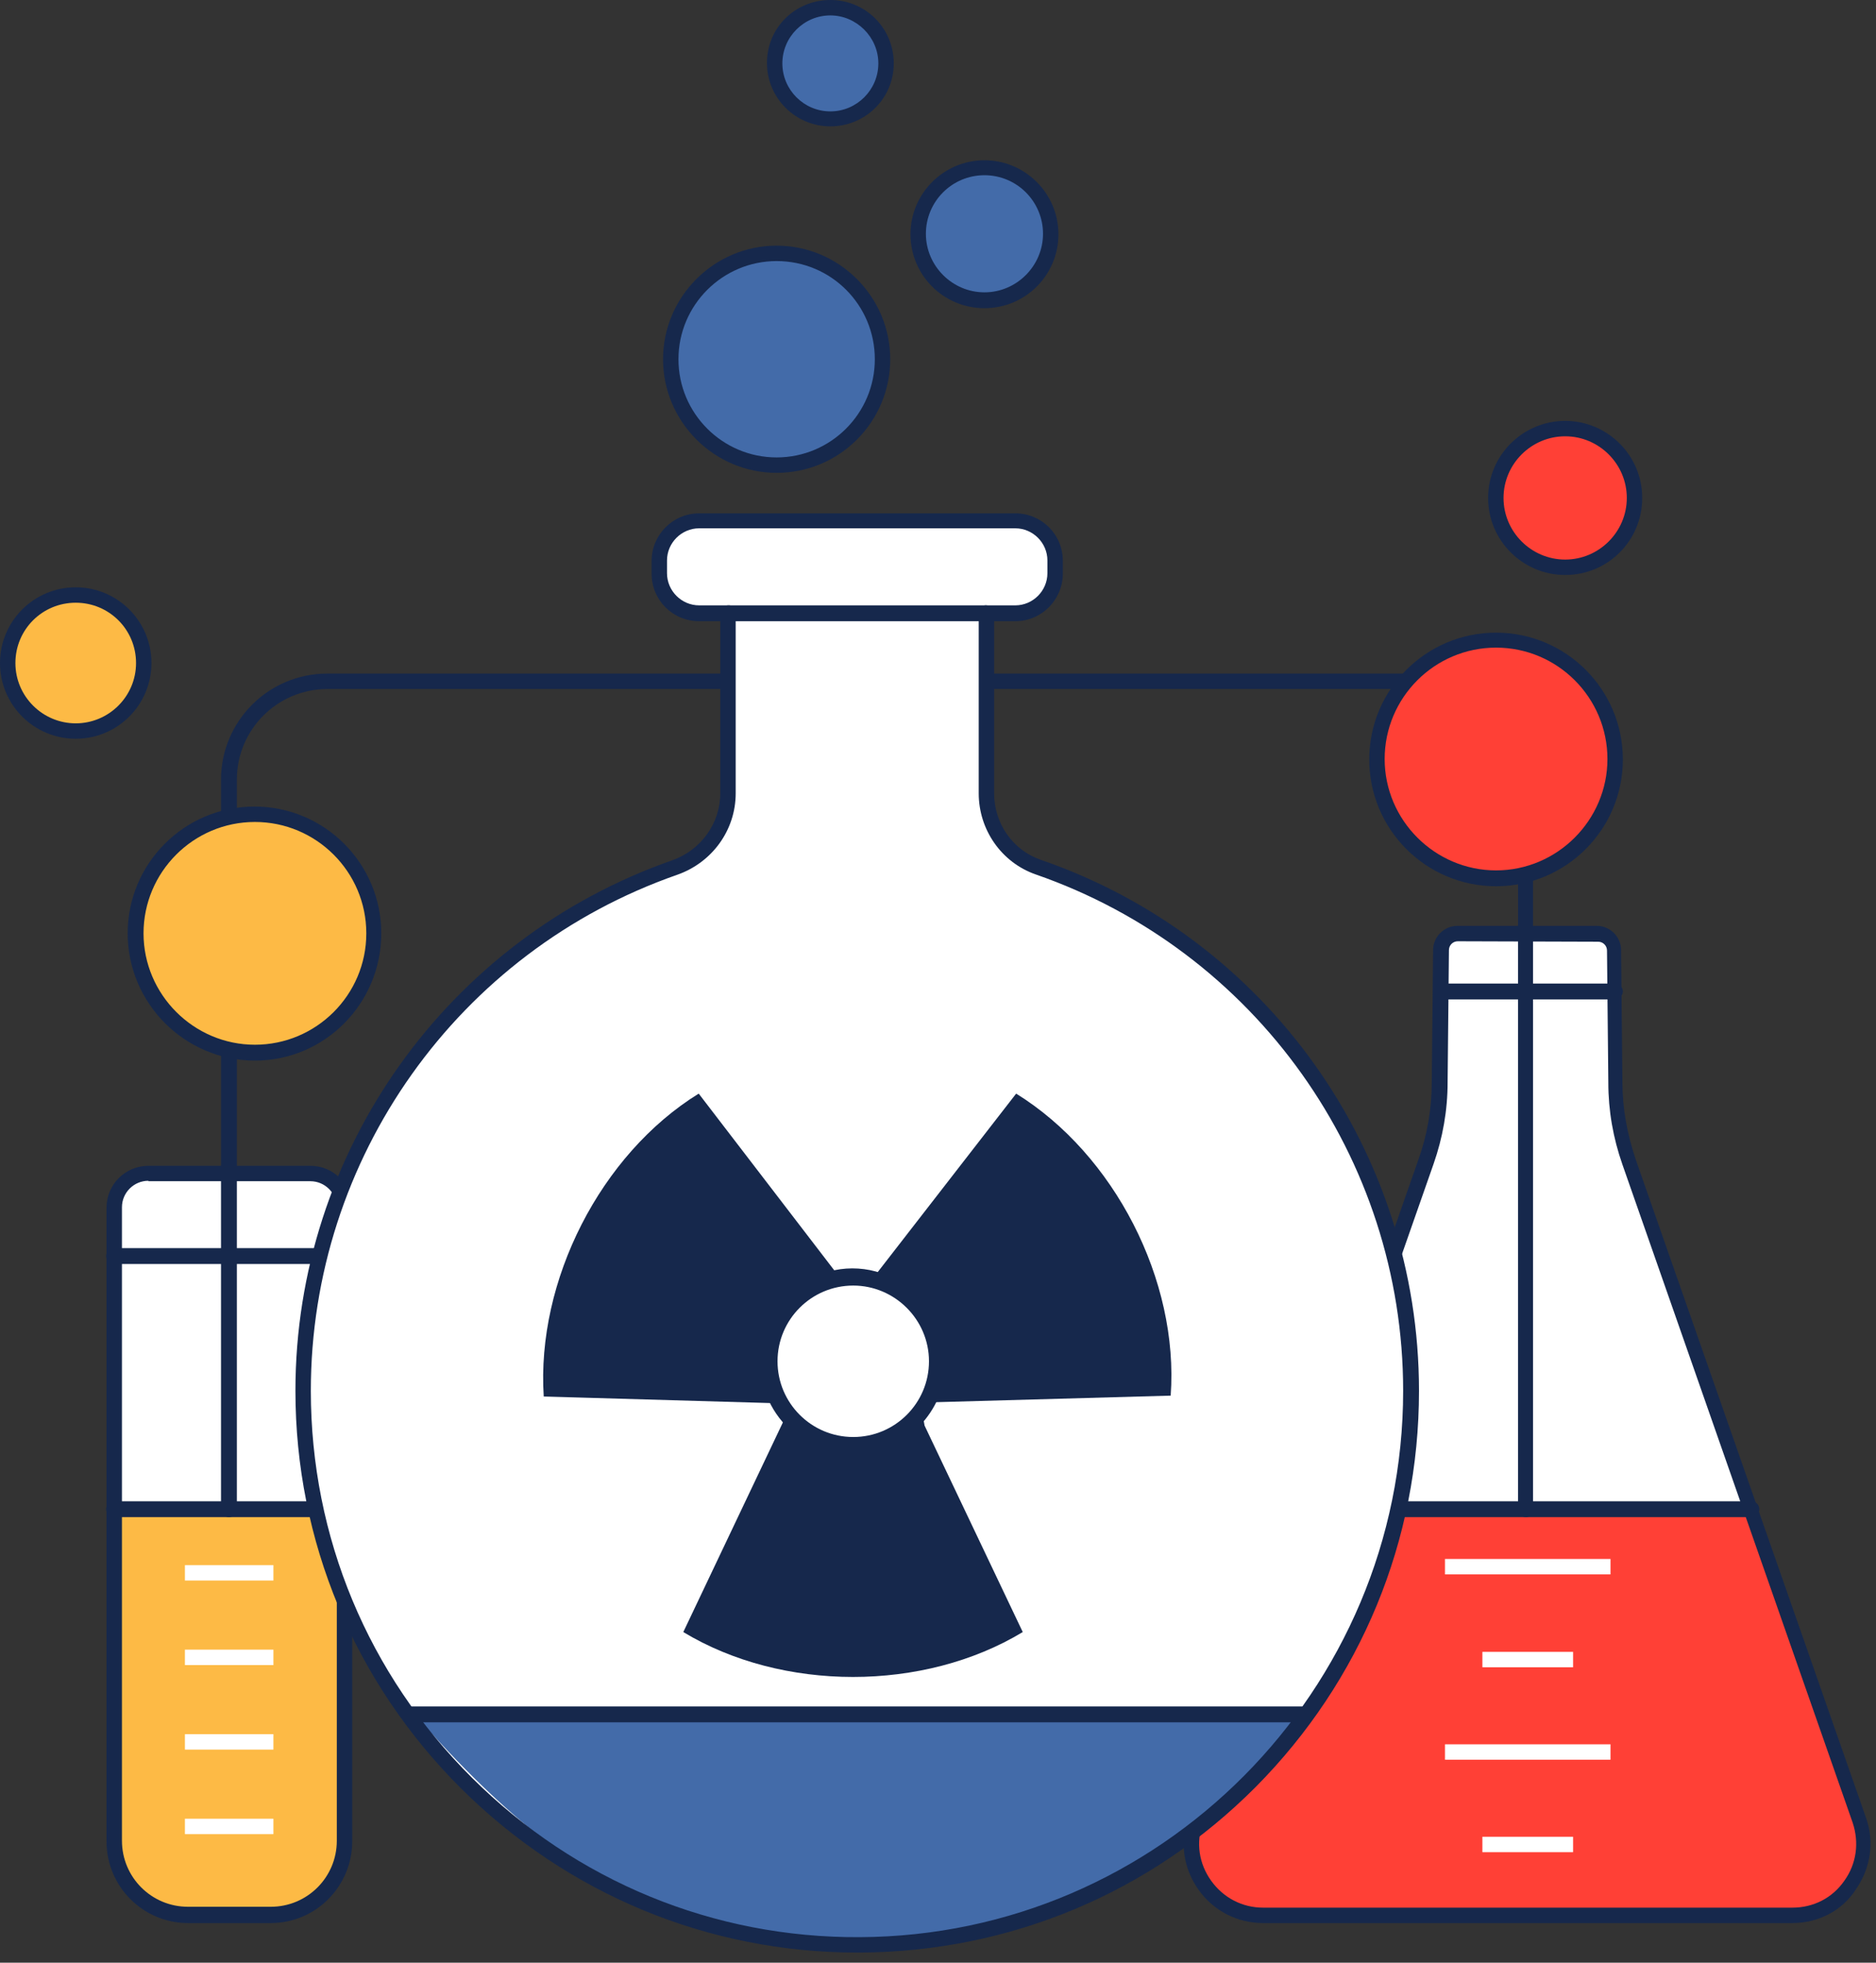
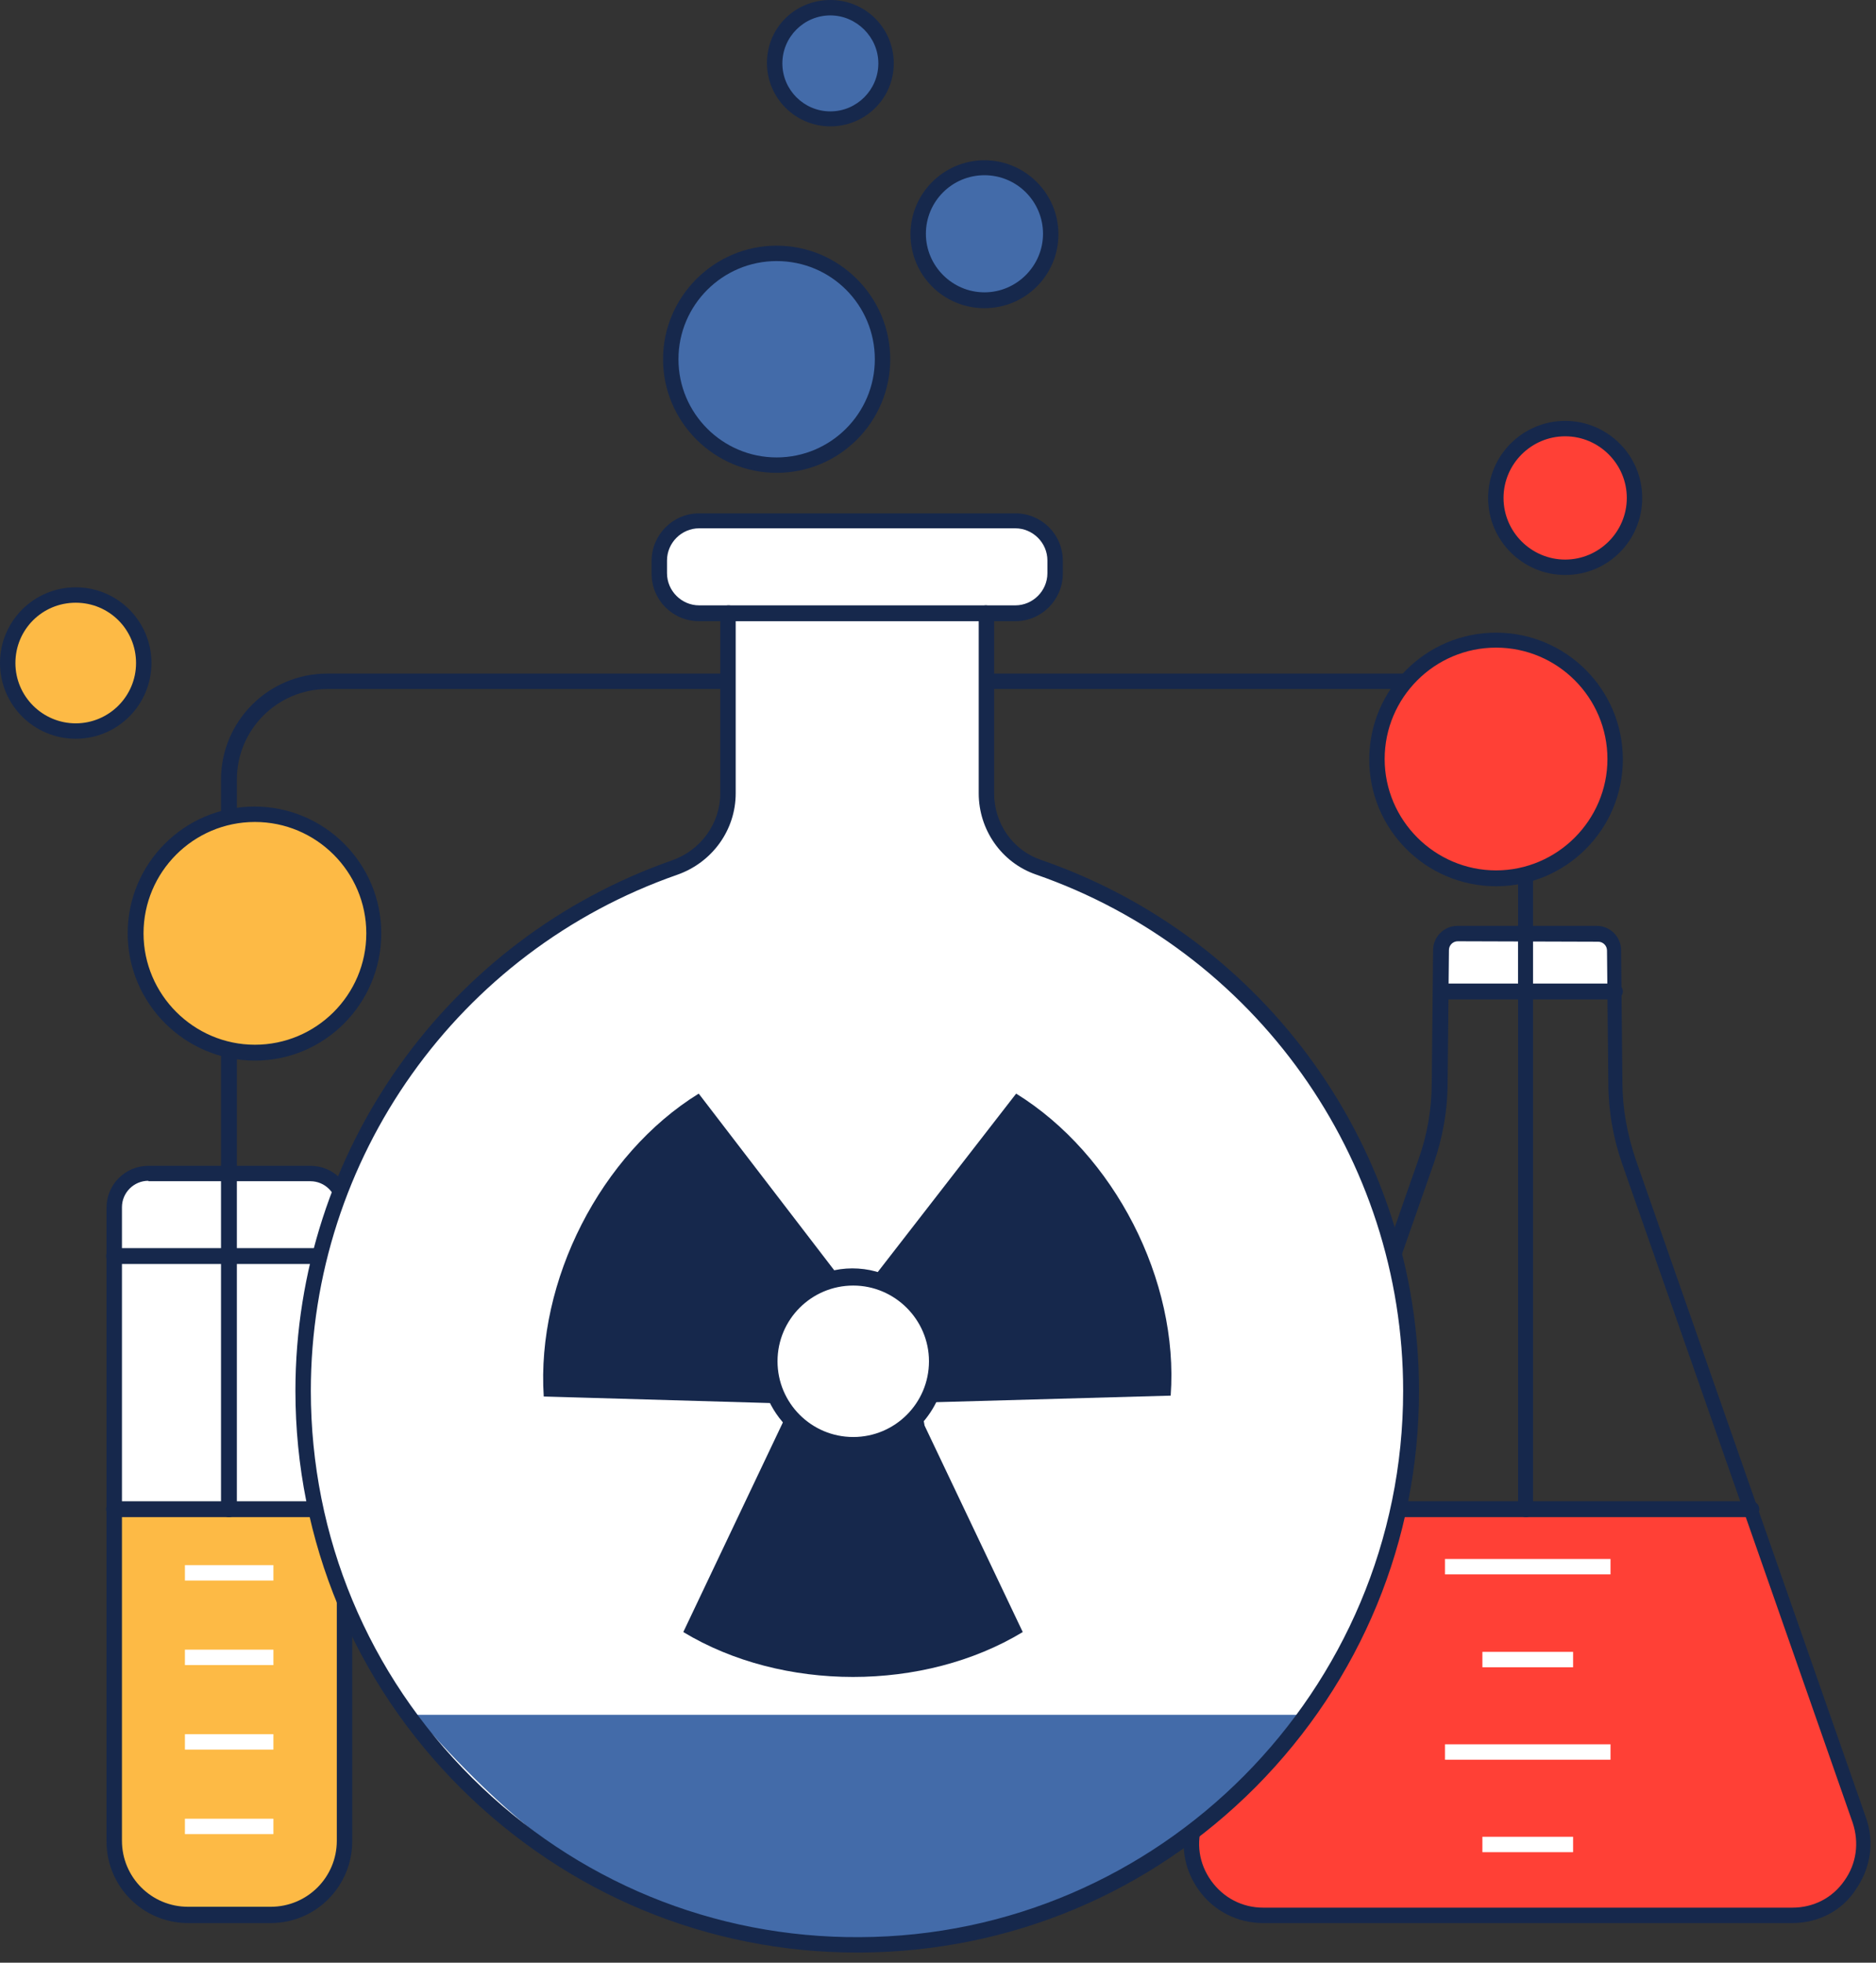
<svg xmlns="http://www.w3.org/2000/svg" height="445.8" preserveAspectRatio="xMidYMid meet" version="1.0" viewBox="0.0 0.0 426.1 445.8" width="426.1" zoomAndPan="magnify">
  <rect x="0.0" y="0.0" width="426.1" height="445.8" fill="#333333" stroke="none" />
  <g id="change1_13">
    <path d="M114 237.4H272.4V387.8H114z" fill="#fff" />
  </g>
  <g>
    <g>
      <g>
        <g>
          <g id="change2_2">
            <path d="M422.4,413.4c3.7,10.6-4.1,21.6-15.3,21.6H286.9c-11.2,0-19-11-15.3-21.6l24.7-70.6h101.5L422.4,413.4z" fill="#ff4036" />
          </g>
          <g id="change1_1">
-             <path d="M370.1,263.9l27.6,79H296.3l27.6-79c2-5.8,3.1-11.9,3.1-18l0.2-20.6h39.5l0.2,20.6 C367,252,368.1,258,370.1,263.9z" fill="#fff" />
-           </g>
+             </g>
          <g id="change1_7">
            <path d="M366.7,215.8l0.1,9.5h-39.5l0.1-9.5c0-2.1,1.7-3.8,3.8-3.8h31.7C365,212,366.6,213.7,366.7,215.8z" fill="#fff" />
          </g>
        </g>
        <g>
          <g id="change3_23">
            <path d="M407.1,436.8H286.9c-5.9,0-11.3-2.8-14.7-7.6c-3.4-4.8-4.3-10.8-2.3-16.4l52.3-149.5c2-5.6,3-11.5,3-17.5 l0.3-30c0-3,2.5-5.5,5.5-5.5h31.7c3,0,5.5,2.5,5.5,5.5l0.3,30c0,6,1.1,11.8,3,17.5l52.3,149.5c2,5.6,1.1,11.5-2.3,16.4 C418.4,434,413,436.8,407.1,436.8z M331.1,213.8c-1.1,0-2,0.9-2,2l-0.3,30c0,6.4-1.1,12.6-3.2,18.6L273.2,414 c-1.6,4.5-0.9,9.3,1.9,13.2c2.8,3.9,7.1,6.1,11.8,6.1h120.2c4.8,0,9.1-2.2,11.8-6.1c2.8-3.9,3.4-8.7,1.9-13.2l-52.3-149.5 c-2.1-6-3.2-12.2-3.2-18.6l-0.3-30c0-1.1-0.9-2-2-2L331.1,213.8L331.1,213.8z" fill="#16284c" />
          </g>
          <g id="change3_1">
            <path d="M397.7,344.6H296.3c-1,0-1.8-0.8-1.8-1.8s0.8-1.8,1.8-1.8h101.5c1,0,1.8,0.8,1.8,1.8 S398.7,344.6,397.7,344.6z" fill="#16284c" />
          </g>
          <g id="change3_8">
            <path d="M366.8,227h-39.5c-1,0-1.8-0.8-1.8-1.8s0.8-1.8,1.8-1.8h39.5c1,0,1.8,0.8,1.8,1.8S367.7,227,366.8,227z" fill="#16284c" />
          </g>
        </g>
      </g>
    </g>
    <g>
      <g>
        <g>
          <g id="change4_1">
            <path d="M78.2,342.8v75.4c0,9.3-7.5,16.8-16.8,16.8H42.7c-9.3,0-16.8-7.5-16.8-16.8v-75.4H78.2z" fill="#fdba45" />
          </g>
          <g id="change1_15">
            <path d="M25.9 285.4H78.2V342.9H25.9z" fill="#fff" />
          </g>
          <g id="change1_16">
            <path d="M78.2,274.3v11.1H25.9v-11.1c0-4.3,3.5-7.8,7.8-7.8h36.8C74.8,266.5,78.2,270,78.2,274.3z" fill="#fff" />
          </g>
        </g>
        <g>
          <g id="change3_9">
            <path d="M61.5,436.8H42.7c-10.2,0-18.5-8.3-18.5-18.5v-144c0-5.3,4.3-9.5,9.5-9.5h36.8c5.3,0,9.5,4.3,9.5,9.5 v143.9C80,428.5,71.7,436.8,61.5,436.8z M33.7,268.2c-3.3,0-6,2.7-6,6v143.9c0,8.3,6.7,15,15,15h18.8c8.3,0,15-6.7,15-15V274.3 c0-3.3-2.7-6-6-6H33.7z" fill="#16284c" />
          </g>
          <g id="change3_12">
            <path d="M78.2,287.1H25.9c-1,0-1.8-0.8-1.8-1.8s0.8-1.8,1.8-1.8h52.3c1,0,1.8,0.8,1.8,1.8S79.2,287.1,78.2,287.1z" fill="#16284c" />
          </g>
          <g id="change3_21">
            <path d="M78.2,344.6H25.9c-1,0-1.8-0.8-1.8-1.8s0.8-1.8,1.8-1.8h52.3c1,0,1.8,0.8,1.8,1.8S79.2,344.6,78.2,344.6z" fill="#16284c" />
          </g>
        </g>
      </g>
    </g>
    <g>
      <g id="change3_28">
        <path d="M346.6,344.6c-1,0-1.8-0.8-1.8-1.8V177.1c0-11.4-9.2-20.6-20.6-20.6H74.4c-11.4,0-20.6,9.2-20.6,20.6v165.7 c0,1-0.8,1.8-1.8,1.8s-1.8-0.8-1.8-1.8V177.1c0-13.3,10.8-24.1,24.1-24.1h249.8c13.3,0,24.1,10.8,24.1,24.1v165.7 C348.3,343.8,347.6,344.6,346.6,344.6z" fill="#16284c" />
      </g>
    </g>
  </g>
  <g>
    <g>
      <g id="change1_10">
        <path d="M42 355.5H62.1V359H42z" fill="#fff" />
      </g>
    </g>
    <g>
      <g id="change1_3">
        <path d="M42 374.7H62.1V378.2H42z" fill="#fff" />
      </g>
    </g>
    <g>
      <g id="change1_2">
        <path d="M42 393.9H62.1V397.4H42z" fill="#fff" />
      </g>
    </g>
    <g>
      <g id="change1_8">
        <path d="M42 413.1H62.1V416.6H42z" fill="#fff" />
      </g>
    </g>
  </g>
  <g>
    <g>
      <g id="change1_4">
        <path d="M328.2 354.1H365.8V357.6H328.2z" fill="#fff" />
      </g>
    </g>
    <g>
      <g id="change1_17">
        <path d="M336.7 375.2H357.3V378.7H336.7z" fill="#fff" />
      </g>
    </g>
    <g>
      <g id="change1_9">
        <path d="M328.2 396.2H365.8V399.7H328.2z" fill="#fff" />
      </g>
    </g>
    <g>
      <g id="change1_11">
        <path d="M336.7 417.2H357.3V420.7H336.7z" fill="#fff" />
      </g>
    </g>
  </g>
  <g>
    <g>
      <g>
        <g>
          <g id="change1_5">
            <path d="M235.9,197c49.3,17,84.7,63.8,84.7,118.9c0,69.3-56,125.5-125.2,125.8c-69.5,0.4-126.5-56.3-126.5-125.8 c0-55,35.3-101.7,84.4-118.8c7.2-2.5,12.1-9.2,12.1-16.8v-40c0-0.3,0-0.6,0.1-0.9H224c0,0.3,0.1,0.6,0.1,0.9v40 C224.1,187.8,228.8,194.5,235.9,197z M265.9,317.1c1.9-26.2-12.8-54.8-35.1-68.6l-31.7,41.2l0.7,1.3c-1.9-0.6-3.9-1-6-1 c-1.3,0-2.5,0.1-3.7,0.4l0.4-0.7l-31.6-41.2c-22.3,13.8-37,42.4-35.1,68.6l51.9,1.5l0.7-1.3c1.2,2.6,3,4.9,5.1,6.7 c-0.1-0.1-0.2-0.2-0.3-0.2h-3.6l-22.3,46.9c22.5,13.6,54.6,13.6,77.1,0l-22.3-46.9h-3.6c3.4-3,5.8-7.1,6.4-11.8 c-0.1,1.2-0.2,2.3-0.5,3.5l1.6,3.2L265.9,317.1z" fill="#fff" />
          </g>
        </g>
        <g>
          <g id="change3_22">
            <path d="M230.8,248.4c22.3,13.8,37,42.4,35.1,68.6l-53.7,1.5l0.1-3.2c0.3-1.1,0.5-2.3,0.5-3.5c0,0,0,0,0,0 c0.1-0.9,0.2-1.8,0.2-2.7c0-8.6-5.6-15.8-13.3-18.4l-0.7-1.3L230.8,248.4z" fill="#16284c" />
          </g>
        </g>
        <g>
          <g id="change1_12">
            <path d="M239.7,127.3v2.9c0,5-4.1,9.1-9.1,9.1H224h-58.5h-6.6c-5,0-9.1-4.1-9.1-9.1v-2.9c0-5,4.1-9.1,9.1-9.1h71.8 C235.7,118.3,239.7,122.3,239.7,127.3z" fill="#fff" />
          </g>
        </g>
        <g>
          <g id="change3_15">
            <path d="M210,323.8l22.3,46.9c-22.5,13.6-54.6,13.6-77.1,0l22.8-48l3.1,1.1c0.1,0.1,0.2,0.2,0.3,0.2 c0.3,0.2,0.6,0.5,0.9,0.7c0.2,0.2,0.5,0.4,0.8,0.5c0.5,0.4,1,0.7,1.6,1c0.3,0.1,0.5,0.3,0.8,0.4c0.3,0.1,0.6,0.3,0.9,0.4 c0.3,0.1,0.6,0.2,0.9,0.4c0.3,0.1,0.6,0.2,0.9,0.3c0.3,0.1,0.6,0.2,0.9,0.3c0.3,0.1,0.6,0.1,0.9,0.2s0.6,0.1,0.9,0.2 c0.3,0,0.6,0.1,1,0.1c0.3,0,0.7,0.1,1,0.1c0.3,0,0.7,0,1,0s0.7,0,1,0c0.3,0,0.6,0,1-0.1c0.3,0,0.6-0.1,1-0.1 c0.3,0,0.6-0.1,0.9-0.2c0.3,0,0.6-0.1,0.9-0.2c0.6-0.1,1.2-0.3,1.8-0.6c0.3-0.1,0.6-0.2,0.9-0.4c0.6-0.2,1.1-0.5,1.7-0.8 c1.3-0.7,2.4-1.5,3.5-2.4l3.2-1.1L210,323.8z" fill="#16284c" />
          </g>
        </g>
        <g>
          <g id="change3_10">
            <path d="M213.1,309.2c0,0.9-0.1,1.8-0.2,2.7c0.2-3.3-0.4-6.8-2.1-10c-2.2-4.3-5.8-7.5-10-9.1l-1-1.9 C207.5,293.4,213.1,300.7,213.1,309.2z" fill="#16284c" />
          </g>
        </g>
        <g>
          <g id="change1_14">
            <path d="M210.8,301.9c1.6,3.2,2.3,6.6,2.1,10c0,0,0,0,0,0c-0.6,4.7-3,8.8-6.4,11.8c-1.1,0.9-2.2,1.8-3.5,2.4 c-0.5,0.3-1.1,0.6-1.7,0.8c-0.3,0.1-0.6,0.2-0.9,0.4c-0.6,0.2-1.2,0.4-1.8,0.6c-0.3,0.1-0.6,0.1-0.9,0.2s-0.6,0.1-0.9,0.2 c-0.3,0-0.6,0.1-1,0.1s-0.6,0-1,0.1c-0.3,0-0.7,0-1,0s-0.7,0-1,0c-0.3,0-0.7,0-1-0.1c-0.3,0-0.6-0.1-1-0.1 c-0.3,0-0.6-0.1-0.9-0.2s-0.6-0.1-0.9-0.2c-0.3-0.1-0.6-0.2-0.9-0.3s-0.6-0.2-0.9-0.3c-0.3-0.1-0.6-0.2-0.9-0.4 c-0.3-0.1-0.6-0.2-0.9-0.4c-0.3-0.1-0.6-0.3-0.8-0.4c-0.6-0.3-1.1-0.6-1.6-1c-0.3-0.2-0.5-0.4-0.8-0.5 c-0.3-0.2-0.6-0.4-0.9-0.7c-2.2-1.8-3.9-4.1-5.1-6.7l1-1.9c-1.1-4.4-0.7-9.2,1.5-13.5c2.2-4.3,5.8-7.5,10-9.1l1.3-2.5 c1.2-0.2,2.4-0.4,3.7-0.4c2.1,0,4.1,0.3,6,1l1,1.9C204.9,294.5,208.6,297.6,210.8,301.9z" fill="#fff" />
          </g>
        </g>
        <g>
          <g id="change3_20">
            <path d="M158.7,248.4l31.6,41.2l-0.4,0.7c-8.9,1.7-15.6,9.6-15.6,19c0,2.9,0.6,5.6,1.8,8.1l-0.7,1.3l-51.9-1.5 C121.8,290.9,136.4,262.2,158.7,248.4z" fill="#16284c" />
          </g>
        </g>
        <g>
          <g id="change3_7">
            <path d="M190,290.3l-1.3,2.5c-4.2,1.7-7.8,4.8-10,9.1c-2.2,4.3-2.6,9.1-1.5,13.5l-1,1.9c-1.1-2.5-1.8-5.2-1.8-8.1 C174.4,299.9,181.1,292,190,290.3z" fill="#16284c" />
          </g>
        </g>
      </g>
      <g>
        <g id="change1_6">
          <circle cx="193.8" cy="309.2" fill="#fff" r="19" />
        </g>
        <g id="change3_26">
          <path d="M193.8,329.9c-11.4,0-20.7-9.3-20.7-20.7s9.3-20.7,20.7-20.7s20.7,9.3,20.7,20.7 C214.4,320.6,205.2,329.9,193.8,329.9z M193.8,292c-9.5,0-17.2,7.7-17.2,17.2s7.7,17.2,17.2,17.2s17.2-7.7,17.2-17.2 S203.2,292,193.8,292z" fill="#16284c" />
        </g>
      </g>
      <g>
        <g id="change5_4">
          <path d="M94.3,389.5h202.5c0,0-27.8,35.1-47,39.6s-39.1,16.7-63,12.7S136.3,437.9,94.3,389.5z" fill="#436ba9" />
        </g>
      </g>
    </g>
    <g>
      <g id="change3_24">
-         <path d="M296.3,391.2H93.1c-1,0-1.8-0.8-1.8-1.8s0.8-1.8,1.8-1.8h203.2c1,0,1.8,0.8,1.8,1.8S297.2,391.2,296.3,391.2 z" fill="#16284c" />
-       </g>
+         </g>
    </g>
    <g>
      <g>
        <g id="change3_19">
          <path d="M194.7,443.5c-33.8,0-65.7-13.2-89.9-37.2c-24.3-24.2-37.7-56.3-37.7-90.4c0-54.2,34.4-102.6,85.6-120.5 c6.5-2.3,10.9-8.4,10.9-15.2v-40c0-0.4,0-0.8,0.1-1.2c0.1-1,1-1.6,2-1.5c1,0.1,1.6,1,1.5,2c0,0.2-0.1,0.5-0.1,0.7v40 c0,8.3-5.3,15.7-13.3,18.5c-49.8,17.4-83.2,64.4-83.2,117.2c0,33.2,13,64.4,36.6,87.9s54.9,36.4,88.1,36.2 c68.1-0.3,123.4-56,123.4-124.1c0-52.9-33.6-100-83.5-117.3c-7.7-2.7-12.9-10.1-12.9-18.4v-40c0-0.2,0-0.5-0.1-0.7 c-0.1-1,0.5-1.8,1.5-2c0.9-0.1,1.8,0.5,2,1.5c0.1,0.4,0.1,0.8,0.1,1.2v40c0,6.8,4.2,12.9,10.6,15.1 c51.4,17.7,85.9,66.2,85.9,120.6c0,34-13.2,65.9-37.1,90c-24,24.1-55.8,37.4-89.8,37.6C195.2,443.5,194.9,443.5,194.7,443.5z" fill="#16284c" />
        </g>
      </g>
      <g>
        <g id="change3_5">
          <path d="M230.6,141.1h-71.8c-6,0-10.8-4.8-10.8-10.8v-2.9c0-5.9,4.8-10.8,10.8-10.8h71.8c6,0,10.8,4.8,10.8,10.8 v2.9C241.4,136.2,236.6,141.1,230.6,141.1z M158.8,120c-4,0-7.3,3.3-7.3,7.3v2.9c0,4,3.3,7.3,7.3,7.3h71.8c4,0,7.3-3.3,7.3-7.3 v-2.9c0-4-3.3-7.3-7.3-7.3C230.6,120,158.8,120,158.8,120z" fill="#16284c" />
        </g>
      </g>
      <g>
        <g id="change3_11">
          <path d="M181.3,325.8c-0.4,0-0.8-0.1-1.1-0.4c-2.4-2-4.3-4.5-5.6-7.3c-0.4-0.9,0-1.9,0.9-2.3s1.9,0,2.3,0.9 c1.1,2.3,2.7,4.4,4.7,6.1c0.7,0.6,0.8,1.7,0.2,2.5C182.3,325.6,181.8,325.8,181.3,325.8z" fill="#16284c" />
        </g>
      </g>
      <g>
        <g id="change3_3">
          <path d="M183,327c-0.3,0-0.7-0.1-1-0.3c-0.3-0.2-0.5-0.4-0.8-0.6c-0.8-0.6-1-1.7-0.4-2.5s1.6-1,2.4-0.4 c0.2,0.2,0.5,0.3,0.7,0.5c0.8,0.5,1,1.6,0.5,2.4C184.1,326.7,183.5,327,183,327z" fill="#16284c" />
        </g>
      </g>
      <g>
        <g id="change3_25">
          <path d="M193.8,330.3c-0.3,0-0.7,0-1,0c-0.4,0-0.8,0-1.1-0.1c-0.3,0-0.6-0.1-1-0.1l-0.1,0c-0.4-0.1-0.7-0.1-1-0.2 c-0.3-0.1-0.7-0.1-1-0.2c-0.3-0.1-0.7-0.2-1-0.3c-0.3-0.1-0.6-0.2-0.9-0.3c-0.3-0.1-0.6-0.2-0.9-0.4c-0.3-0.1-0.7-0.3-1-0.4 c-0.3-0.1-0.6-0.3-0.9-0.5c-0.8-0.5-1.1-1.5-0.7-2.4s1.5-1.1,2.4-0.7c0.2,0.1,0.5,0.2,0.7,0.4c0.3,0.1,0.6,0.3,0.8,0.4 c0.2,0.1,0.5,0.2,0.8,0.3c0.3,0.1,0.5,0.2,0.8,0.3c0.3,0.1,0.5,0.2,0.8,0.2c0.3,0.1,0.6,0.1,0.9,0.2c0.3,0,0.5,0.1,0.8,0.1 c0.4,0,0.6,0.1,0.9,0.1c0.3,0,0.6,0,0.9,0.1c0.6,0,1.2,0,1.8,0c0.3,0,0.6,0,0.9-0.1c0.3,0,0.6-0.1,0.9-0.1 c0.3,0,0.6-0.1,0.8-0.1c0.3,0,0.5-0.1,0.8-0.2l0.1,0c0.6-0.1,1.1-0.3,1.6-0.5c0.3-0.1,0.6-0.2,0.8-0.3c0.5-0.2,1-0.5,1.5-0.7 c0.8-0.5,1.9-0.2,2.4,0.7c0.5,0.8,0.2,1.9-0.7,2.4c-0.6,0.3-1.2,0.6-1.9,0.9c-0.3,0.1-0.6,0.2-0.9,0.4c-0.6,0.2-1.2,0.4-1.9,0.6 l-0.1,0c-0.3,0.1-0.6,0.1-0.9,0.2c-0.3,0.1-0.6,0.1-1,0.2l-0.1,0c-0.3,0-0.7,0.1-1,0.1s-0.7,0.1-1,0.1 C194.4,330.3,194.1,330.3,193.8,330.3z" fill="#16284c" />
        </g>
      </g>
      <g>
        <g id="change3_16">
          <path d="M206.4,325.5c-0.5,0-1-0.2-1.3-0.6c-0.6-0.7-0.6-1.8,0.2-2.5c3.2-2.8,5.2-6.6,5.8-10.7c0.1-1,1-1.6,2-1.5 c1,0.1,1.6,1,1.5,2c-0.7,5-3.2,9.5-7,12.9C207.3,325.4,206.9,325.5,206.4,325.5z" fill="#16284c" />
        </g>
      </g>
      <g>
        <g id="change3_17">
          <path d="M199.8,292.6c-0.2,0-0.4,0-0.6-0.1c-2.8-0.9-6-1.1-8.9-0.5c-0.9,0.2-1.9-0.4-2.1-1.4s0.4-1.9,1.4-2.1 c3.4-0.7,7.2-0.5,10.6,0.7c0.9,0.3,1.4,1.3,1.1,2.2C201.2,292.2,200.5,292.6,199.8,292.6z" fill="#16284c" />
        </g>
      </g>
    </g>
  </g>
  <g>
    <g>
      <g id="change4_3">
        <circle cx="57.9" cy="212" fill="#fdba45" r="27.1" />
      </g>
    </g>
    <g>
      <g id="change3_18">
        <path d="M57.9,240.9C42,240.9,29,227.9,29,212s12.9-28.8,28.8-28.8s28.8,12.9,28.8,28.8S73.8,240.9,57.9,240.9z M57.9,186.7c-14,0-25.3,11.4-25.3,25.3s11.4,25.3,25.3,25.3S83.2,226,83.2,212S71.8,186.7,57.9,186.7z" fill="#16284c" />
      </g>
    </g>
  </g>
  <g>
    <g>
      <g id="change2_3">
        <circle cx="339.8" cy="172.5" fill="#ff4036" r="27.1" />
      </g>
    </g>
    <g>
      <g id="change3_6">
        <path d="M339.8,201.3c-15.9,0-28.8-12.9-28.8-28.8s12.9-28.8,28.8-28.8s28.8,12.9,28.8,28.8S355.7,201.3,339.8,201.3 z M339.8,147.1c-14,0-25.3,11.4-25.3,25.3s11.4,25.3,25.3,25.3s25.3-11.4,25.3-25.3S353.8,147.1,339.8,147.1z" fill="#16284c" />
      </g>
    </g>
  </g>
  <g>
    <g>
      <g id="change5_1">
        <path d="M176.4,57.6c13.3,0,24.1,10.8,24.1,24s-10.8,24.1-24.1,24.1s-24.1-10.8-24.1-24.1 C152.4,68.3,163.2,57.6,176.4,57.6z" fill="#436ba9" />
      </g>
    </g>
    <g>
      <g id="change3_2">
        <path d="M176.4,107.4c-14.2,0-25.8-11.6-25.8-25.8s11.6-25.8,25.8-25.8s25.8,11.6,25.8,25.8S190.7,107.4,176.4,107.4 z M176.4,59.3c-12.3,0-22.3,10-22.3,22.3s10,22.3,22.3,22.3c12.3,0,22.3-10,22.3-22.3S188.8,59.3,176.4,59.3z" fill="#16284c" />
      </g>
    </g>
  </g>
  <g>
    <g>
      <g id="change5_2">
        <circle cx="188.6" cy="14.4" fill="#436ba9" r="12.6" />
      </g>
    </g>
    <g>
      <g id="change3_4">
        <path d="M188.6,28.7c-7.9,0-14.4-6.4-14.4-14.4S180.6,0,188.6,0s14.4,6.4,14.4,14.4S196.5,28.7,188.6,28.7z M188.6,3.5c-6,0-10.9,4.9-10.9,10.9s4.9,10.9,10.9,10.9c6,0,10.9-4.9,10.9-10.9S194.5,3.5,188.6,3.5z" fill="#16284c" />
      </g>
    </g>
  </g>
  <g>
    <g>
      <g id="change5_3">
        <circle cx="223.6" cy="53.2" fill="#436ba9" r="15.1" />
      </g>
    </g>
    <g>
      <g id="change3_27">
        <path d="M223.6,70c-9.3,0-16.8-7.5-16.8-16.8s7.6-16.8,16.8-16.8s16.8,7.5,16.8,16.8S232.9,70,223.6,70z M223.6,39.8 c-7.4,0-13.3,6-13.3,13.3s6,13.3,13.3,13.3s13.3-6,13.3-13.3S231,39.8,223.6,39.8z" fill="#16284c" />
      </g>
    </g>
  </g>
  <g>
    <g>
      <g id="change2_1">
        <circle cx="355.5" cy="113.1" fill="#ff4036" r="15.7" />
      </g>
    </g>
    <g>
      <g id="change3_13">
        <path d="M355.5,130.6c-9.6,0-17.5-7.8-17.5-17.5s7.9-17.5,17.5-17.5s17.5,7.8,17.5,17.5S365.2,130.6,355.5,130.6z M355.5,99.1c-7.7,0-14,6.3-14,14s6.3,14,14,14s14-6.3,14-14S363.2,99.1,355.5,99.1z" fill="#16284c" />
      </g>
    </g>
  </g>
  <g>
    <g>
      <g id="change4_2">
        <circle cx="17.2" cy="150.6" fill="#fdba45" r="15.4" />
      </g>
    </g>
    <g>
      <g id="change3_14">
        <path d="M17.2,167.8c-9.5,0-17.2-7.7-17.2-17.2s7.7-17.2,17.2-17.2s17.2,7.7,17.2,17.2S26.7,167.8,17.2,167.8z M17.2,136.9c-7.6,0-13.7,6.1-13.7,13.7s6.2,13.7,13.7,13.7s13.7-6.1,13.7-13.7S24.8,136.9,17.2,136.9z" fill="#16284c" />
      </g>
    </g>
  </g>
</svg>